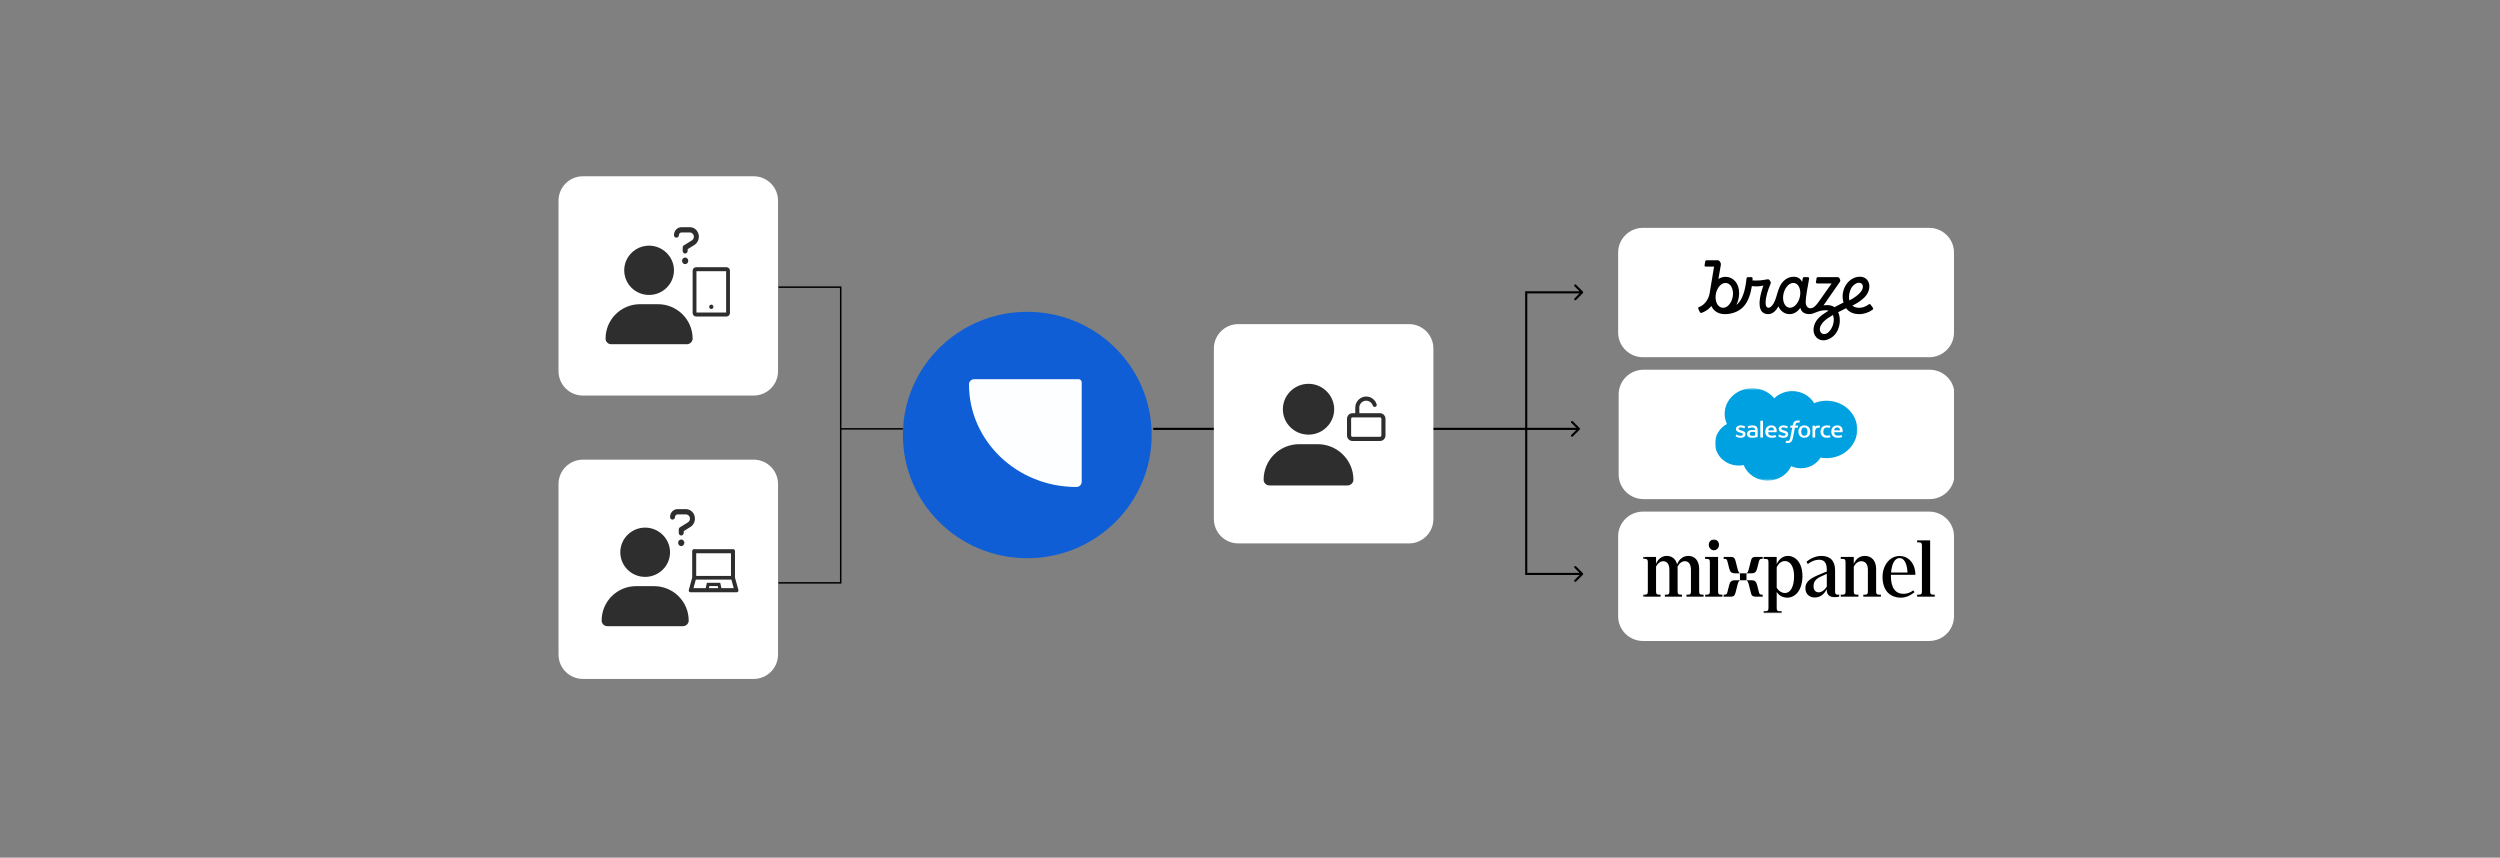
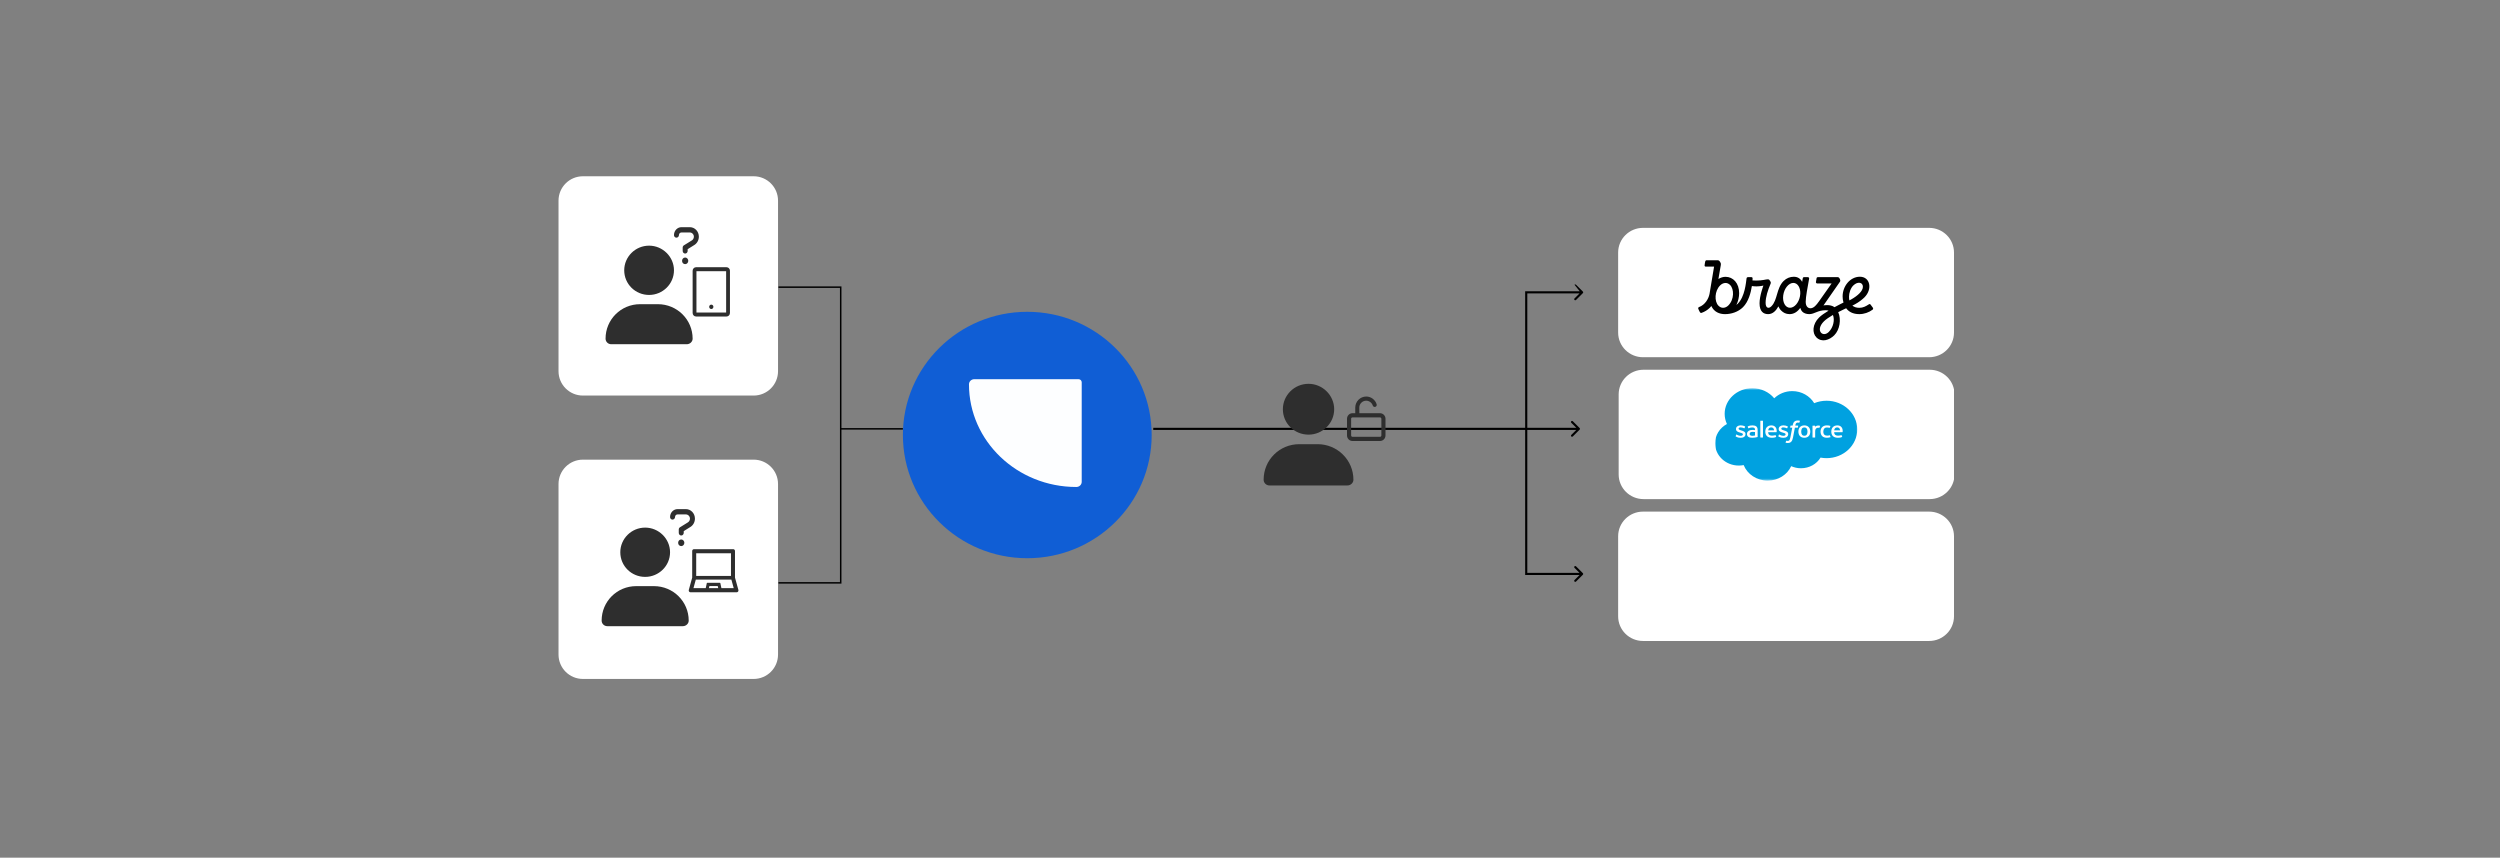
<svg xmlns="http://www.w3.org/2000/svg" width="1163" height="399" viewBox="0 0 1163 399" fill="none">
  <rect x="0" y="0" width="1163" height="399" fill="#808080" stroke="none" />
  <g clip-path="url(#clip0_54_12944)">
    <path d="M897.427 106H764.333C757.942 106 752.76 111.132 752.76 117.463V154.72C752.76 161.051 757.942 166.183 764.333 166.183H897.427C903.818 166.183 909 161.051 909 154.72V117.463C909 111.132 903.818 106 897.427 106Z" fill="white" />
    <path d="M871.265 143.163C871.265 143.163 870.461 142.045 870.212 141.726C870.038 141.518 869.827 141.272 869.283 141.641C868.059 142.451 866.682 143.199 864.987 143.199C863.688 143.199 862.559 142.868 861.717 142.156C862.079 141.996 862.449 141.824 862.82 141.615C864.828 140.547 866.497 139.172 867.301 138.374C871.205 134.506 869.989 128.735 865.224 128.735C860.728 128.735 857.186 133.069 857.186 137.896C857.186 138.619 857.273 139.663 857.583 140.756C857.322 140.879 855.54 141.739 853.408 142.905C851.403 141.419 848.281 142.082 848.281 142.082C851.18 137.994 855.552 131.621 855.922 131.093C856.194 130.712 856.145 130.344 855.884 129.754C855.552 129.042 855.216 128.919 854.77 128.919H845.694C845.396 128.919 845.162 129.054 845.075 129.386C844.988 129.717 844.803 130.859 844.765 131.24C844.728 131.634 845.101 131.879 845.483 131.879H852.059L846.116 140.314C846.079 140.351 846.041 140.388 846.004 140.437C845.139 141.677 843.81 143.408 842.228 143.408C841.235 143.408 840.011 142.708 840.011 140.412C840.011 138.165 840.926 133.414 841.594 129.705C841.669 129.311 841.533 128.919 840.888 128.919H839.279C838.909 128.919 838.698 129.141 838.649 129.46C838.547 130.025 838.449 130.577 838.362 131.117C837.57 129.607 836.296 128.747 834.462 128.747C832.752 128.747 831.094 129.374 829.731 130.724C826.338 134.088 826.983 139.577 824.049 142.487C822.785 143.74 821.361 143.359 821.361 140.891C821.361 138.079 822.449 134.936 823.69 131.965C823.91 131.436 823.676 130.994 823.441 130.663C823.106 130.184 822.981 129.938 822.388 129.938C821.459 129.938 819.987 130.516 817.027 130.516C816.396 130.516 815.8 130.491 815.256 130.455C815.294 130.013 815.294 129.718 815.305 129.607C815.331 129.189 815.181 128.931 814.735 128.931H813.225C812.681 128.931 812.545 129.189 812.481 129.619C812.221 131.412 811.738 138.006 808.396 141.309C808.011 141.689 807.777 141.812 807.777 141.812C808.607 140.203 809.053 138.091 809.053 136.41C809.053 131.694 806.24 128.773 802.699 128.773C801.623 128.773 800.483 129.116 799.406 129.778C799.901 126.905 800.358 124.217 800.52 123.308C800.656 122.534 800.384 122.142 800.173 121.822C799.838 121.307 799.542 121.073 799.094 121.073H793.869C793.571 121.073 793.351 121.282 793.275 121.614C793.189 121.994 793.003 123.001 792.977 123.467C792.951 123.873 793.238 124.032 793.571 124.032H797.387C796.779 127.742 795.616 134.925 795.269 136.728C794.823 139.025 793.177 141.836 790.405 142.844C790.058 142.967 789.922 143.286 790.044 143.655C790.168 144.024 790.651 144.981 790.802 145.226C790.949 145.484 791.27 145.644 791.568 145.546C793.003 145.041 794.329 144.232 795.37 143.2C795.628 142.943 795.877 142.661 796.114 142.353C797.349 145.128 799.901 146.136 802.488 146.136C805.425 146.136 808.596 145.116 810.824 142.918C813.425 140.339 814.501 136.091 814.973 133.071C815.615 133.156 816.347 133.23 817.053 133.23C818.835 133.23 820.334 132.85 820.334 132.85C820.334 132.85 818.54 137.589 818.54 141.077C818.54 145.018 820.447 146.135 822.539 146.135C824.706 146.135 826.228 144.527 827.304 142.526C827.59 143.151 828.013 143.887 828.583 144.452C829.558 145.423 830.773 146.135 832.532 146.135C834.537 146.135 836.259 144.993 837.486 143.226C837.708 143.974 838.041 144.588 838.501 145.041C839.12 145.657 840.257 146.135 841.669 146.135C844.108 146.135 845.535 144.318 849.337 144.318C849.82 144.318 850.254 144.392 850.647 144.527C848.903 145.582 847.242 146.712 846.229 147.719C843.096 150.826 842.945 154.927 845.002 156.965C847.502 159.446 851.044 158.193 853.275 155.994C855.873 153.417 856.631 148.542 855.132 145.214C856.952 144.269 858.474 143.57 858.833 143.397C859.973 144.931 861.856 146.135 864.952 146.135C867.168 146.135 869.408 145.361 871.155 144.048C871.404 143.815 871.465 143.433 871.268 143.164L871.265 143.163ZM804.013 142.107C803.307 142.807 802.439 143.187 801.559 143.187C800.743 143.187 800.037 142.819 799.441 142.229C797.436 140.24 797.61 135.341 800.199 132.775C800.928 132.051 801.819 131.633 802.725 131.633C803.541 131.633 804.247 131.989 804.843 132.578C806.724 134.457 806.837 139.307 804.013 142.107ZM832.706 143.175C830.536 143.175 829.124 140.584 829.558 137.391C829.992 134.199 832.098 131.609 834.262 131.609C836.27 131.609 837.633 133.831 837.486 136.692C837.422 137.109 837.373 137.502 837.335 137.895C836.754 140.855 834.76 143.175 832.706 143.175ZM850.746 154.423C847.91 157.235 844.297 153.649 848.518 149.461C849.473 148.516 851.044 147.473 852.679 146.515C853.607 148.798 852.875 152.31 850.746 154.423ZM862.125 132.836C864.258 130.724 866.621 131.35 866.621 133.401C866.621 135.403 864.208 137.564 861.286 139.234C861 139.393 860.664 139.577 860.331 139.749C860.219 139.246 860.158 138.693 860.158 138.067C860.146 136.348 860.875 134.076 862.125 132.836Z" fill="black" />
    <path d="M897.667 172H764.573C758.182 172 753 177.132 753 183.463V220.72C753 227.051 758.182 232.183 764.573 232.183H897.667C904.058 232.183 909.24 227.051 909.24 220.72V183.463C909.24 177.132 904.058 172 897.667 172Z" fill="white" />
    <mask id="mask0_54_12944" style="mask-type:luminance" maskUnits="userSpaceOnUse" x="797" y="180" width="68" height="44">
      <path d="M864.393 180.598H797.847V223.585H864.393V180.598Z" fill="white" />
    </mask>
    <g mask="url(#mask0_54_12944)">
      <path fill-rule="evenodd" clip-rule="evenodd" d="M825.371 185.286C827.503 183.223 830.472 181.942 833.756 181.942C838.122 181.942 841.932 184.203 843.961 187.56C845.775 186.807 847.739 186.419 849.727 186.421C857.603 186.421 863.985 192.4 863.985 199.778C863.985 207.155 857.603 213.134 849.727 213.134C848.766 213.134 847.826 213.045 846.918 212.875C845.132 215.832 841.727 217.831 837.821 217.831C836.186 217.831 834.638 217.482 833.261 216.856C831.45 220.813 827.231 223.585 822.316 223.585C817.194 223.585 812.831 220.576 811.156 216.357C810.41 216.504 809.649 216.577 808.888 216.577C802.789 216.578 797.847 211.94 797.847 206.22C797.841 204.407 798.35 202.624 799.317 201.05C800.286 199.476 801.683 198.165 803.367 197.248C802.667 195.753 802.308 194.14 802.311 192.511C802.311 185.931 808.063 180.598 815.158 180.598C817.134 180.596 819.084 181.017 820.855 181.831C822.625 182.644 824.17 183.827 825.371 185.286Z" fill="#00A1E0" />
      <path fill-rule="evenodd" clip-rule="evenodd" d="M807.427 202.891L807.693 202.201C807.736 202.083 807.832 202.122 807.872 202.144C807.947 202.185 807.999 202.222 808.095 202.274C808.885 202.737 809.614 202.741 809.842 202.741C810.433 202.741 810.8 202.451 810.8 202.06V202.04C810.8 201.614 810.236 201.453 809.582 201.267L809.437 201.224C808.543 200.988 807.586 200.646 807.586 199.594V199.573C807.586 198.575 808.454 197.878 809.695 197.878L809.831 197.877C810.56 197.877 811.266 198.073 811.775 198.361C811.821 198.388 811.868 198.438 811.842 198.503L811.567 199.193C811.518 199.31 811.385 199.233 811.385 199.233C810.852 198.975 810.262 198.834 809.663 198.822C809.136 198.822 808.798 199.081 808.798 199.433V199.456C808.798 199.866 809.377 200.041 810.051 200.245L810.166 200.279C811.058 200.54 812.01 200.903 812.01 201.901V201.922C812.01 202.999 811.165 203.669 809.811 203.669C809.142 203.669 808.506 203.574 807.832 203.241C807.704 203.173 807.58 203.114 807.455 203.03C807.441 203.012 807.383 202.991 807.427 202.891ZM827.286 202.891L827.555 202.201C827.593 202.088 827.709 202.13 827.732 202.144C827.807 202.186 827.862 202.222 827.958 202.274C828.747 202.737 829.477 202.741 829.705 202.741C830.293 202.741 830.66 202.451 830.66 202.06V202.04C830.66 201.614 830.099 201.453 829.445 201.267L829.3 201.224C828.406 200.988 827.448 200.646 827.448 199.594V199.573C827.448 198.575 828.316 197.878 829.558 197.878L829.694 197.877C830.423 197.877 831.126 198.073 831.638 198.361C831.681 198.388 831.728 198.438 831.702 198.503C831.678 198.564 831.453 199.128 831.427 199.193C831.378 199.31 831.247 199.233 831.247 199.233C830.715 198.975 830.125 198.834 829.523 198.822C828.996 198.822 828.658 199.081 828.658 199.433V199.456C828.658 199.866 829.236 200.041 829.911 200.245L830.026 200.279C830.917 200.54 831.869 200.903 831.869 201.901V201.922C831.869 202.999 831.027 203.669 829.67 203.669C829.005 203.669 828.368 203.574 827.694 203.241C827.567 203.173 827.44 203.114 827.315 203.03C827.304 203.012 827.246 202.991 827.286 202.891ZM841.979 199.647C842.089 199.994 842.144 200.375 842.144 200.777C842.144 201.18 842.089 201.559 841.979 201.906C841.877 202.24 841.701 202.551 841.464 202.82C841.226 203.081 840.928 203.289 840.593 203.429C840.246 203.577 839.838 203.65 839.38 203.65C838.92 203.65 838.512 203.577 838.165 203.429C837.83 203.289 837.532 203.081 837.294 202.82C837.057 202.551 836.884 202.241 836.782 201.907C836.667 201.54 836.612 201.159 836.614 200.777C836.614 200.374 836.669 199.994 836.782 199.647C836.892 199.298 837.066 198.99 837.294 198.734C837.532 198.472 837.83 198.262 838.165 198.12C838.512 197.969 838.92 197.893 839.38 197.893C839.84 197.893 840.248 197.969 840.593 198.12C840.94 198.27 841.232 198.476 841.464 198.734C841.695 198.99 841.869 199.298 841.979 199.647ZM840.847 200.777C840.847 200.168 840.726 199.689 840.483 199.353C840.246 199.02 839.884 198.859 839.38 198.859C838.877 198.859 838.518 199.02 838.281 199.353C838.047 199.689 837.925 200.168 837.925 200.777C837.925 201.385 838.044 201.868 838.284 202.206C838.518 202.543 838.877 202.706 839.38 202.706C839.884 202.706 840.246 202.543 840.483 202.206C840.723 201.868 840.847 201.385 840.847 200.777ZM851.278 202.543L851.556 203.257C851.593 203.344 851.512 203.382 851.512 203.382C851.081 203.537 850.485 203.647 849.906 203.647C848.926 203.647 848.173 203.384 847.67 202.866C847.172 202.349 846.918 201.645 846.918 200.773C846.918 200.369 846.981 199.987 847.103 199.641C847.227 199.292 847.409 198.984 847.653 198.728C847.904 198.464 848.217 198.254 848.564 198.114C848.926 197.964 849.351 197.889 849.825 197.889C850.147 197.889 850.433 197.907 850.676 197.94C850.939 197.978 851.287 198.065 851.434 198.118C851.46 198.128 851.535 198.161 851.504 198.243C851.396 198.523 851.324 198.705 851.223 198.961C851.179 199.069 851.093 199.033 851.093 199.033C850.719 198.924 850.364 198.875 849.898 198.875C849.336 198.875 848.914 199.048 848.639 199.387C848.361 199.729 848.208 200.177 848.205 200.773C848.202 201.426 848.379 201.911 848.691 202.21C849.004 202.509 849.438 202.66 849.987 202.66C850.21 202.66 850.419 202.647 850.607 202.619C850.795 202.592 850.968 202.538 851.133 202.478C851.133 202.478 851.24 202.441 851.278 202.543ZM857.073 199.449C857.319 200.251 857.192 200.943 857.186 200.982C857.177 201.073 857.076 201.074 857.076 201.074L853.242 201.072C853.266 201.613 853.404 201.995 853.688 202.255C853.966 202.51 854.406 202.673 854.999 202.674C855.91 202.676 856.298 202.506 856.576 202.411C856.576 202.411 856.68 202.376 856.717 202.473L856.969 203.125C857.018 203.235 856.978 203.273 856.937 203.295C856.697 203.418 856.113 203.648 855.004 203.65C854.469 203.652 854 203.581 853.613 203.442C853.248 203.316 852.918 203.113 852.649 202.849C852.395 202.59 852.204 202.281 852.094 201.944C851.975 201.576 851.917 201.192 851.92 200.808C851.92 200.405 851.975 200.022 852.088 199.672C852.201 199.319 852.374 199.008 852.609 198.747C852.849 198.481 853.15 198.267 853.491 198.122C853.841 197.969 854.278 197.893 854.756 197.893C855.167 197.893 855.543 197.975 855.852 198.1C856.092 198.196 856.335 198.368 856.581 198.615C856.738 198.771 856.975 199.112 857.073 199.449ZM853.26 200.193H855.994C855.965 199.866 855.899 199.573 855.739 199.353C855.499 199.02 855.169 198.836 854.666 198.836C854.163 198.836 853.807 199.02 853.569 199.353C853.413 199.573 853.315 199.854 853.26 200.193ZM826.369 199.449C826.615 200.251 826.491 200.943 826.485 200.982C826.476 201.073 826.375 201.074 826.375 201.074L822.541 201.072C822.564 201.613 822.703 201.995 822.987 202.255C823.265 202.51 823.704 202.673 824.298 202.674C825.209 202.676 825.597 202.506 825.872 202.411C825.872 202.411 825.979 202.376 826.016 202.473L826.268 203.125C826.317 203.235 826.277 203.273 826.236 203.295C825.993 203.418 825.411 203.648 824.303 203.65C823.765 203.652 823.296 203.581 822.912 203.442C822.547 203.316 822.217 203.113 821.948 202.849C821.694 202.59 821.503 202.281 821.393 201.944C821.274 201.576 821.216 201.192 821.219 200.808C821.219 200.405 821.274 200.022 821.387 199.672C821.491 199.334 821.667 199.02 821.908 198.747C822.148 198.481 822.449 198.267 822.787 198.122C823.14 197.969 823.577 197.893 824.054 197.893C824.431 197.892 824.807 197.963 825.154 198.1C825.391 198.196 825.634 198.368 825.88 198.615C826.036 198.771 826.274 199.112 826.369 199.449ZM822.559 200.193H825.293C825.264 199.866 825.194 199.573 825.038 199.353C824.801 199.02 824.468 198.836 823.965 198.836C823.461 198.836 823.103 199.02 822.868 199.353C822.712 199.573 822.614 199.854 822.559 200.193ZM815.797 200.023C815.797 200.023 816.101 200.048 816.431 200.092V199.941C816.431 199.466 816.323 199.243 816.115 199.093C815.901 198.941 815.58 198.863 815.166 198.863C815.166 198.863 814.234 198.852 813.497 199.224C813.462 199.243 813.433 199.253 813.433 199.253C813.433 199.253 813.34 199.284 813.309 199.196L813.037 198.519C812.993 198.421 813.071 198.377 813.071 198.377C813.416 198.127 814.252 197.976 814.252 197.976C814.59 197.921 814.935 197.891 815.279 197.888C816.046 197.888 816.636 198.053 817.041 198.38C817.443 198.709 817.649 199.238 817.649 199.951L817.652 203.208C817.652 203.208 817.66 203.302 817.562 203.323C817.562 203.323 817.423 203.36 817.296 203.387C817.168 203.415 816.705 203.502 816.329 203.561C815.944 203.621 815.554 203.651 815.163 203.651C814.793 203.651 814.451 203.619 814.151 203.555C813.87 203.5 813.604 203.393 813.369 203.241C813.155 203.097 812.985 202.905 812.869 202.684C812.753 202.46 812.692 202.187 812.692 201.871C812.692 201.561 812.762 201.285 812.898 201.05C813.034 200.816 813.222 200.618 813.456 200.463C813.696 200.305 813.968 200.188 814.255 200.119C814.553 200.045 814.871 200.007 815.198 200.007C815.441 200.007 815.641 200.011 815.797 200.023ZM814.272 202.524C814.272 202.524 814.616 202.776 815.395 202.731C815.944 202.7 816.431 202.604 816.431 202.604V200.985C816.431 200.985 815.939 200.91 815.389 200.903C814.608 200.894 814.278 201.16 814.278 201.16C814.049 201.312 813.937 201.537 813.937 201.849C813.937 202.048 813.974 202.204 814.052 202.313C814.101 202.385 814.122 202.412 814.272 202.524ZM846.718 198.188C846.68 198.286 846.495 198.773 846.429 198.935C846.403 198.997 846.362 199.039 846.29 199.032C846.29 199.032 846.07 198.985 845.867 198.985C845.728 198.985 845.532 199.001 845.355 199.052C845.176 199.103 845.014 199.194 844.881 199.316C844.742 199.442 844.626 199.618 844.545 199.84C844.461 200.063 844.418 200.418 844.418 200.773V203.425C844.418 203.44 844.415 203.454 844.409 203.467C844.403 203.48 844.395 203.492 844.383 203.502C844.371 203.512 844.36 203.52 844.345 203.525C844.331 203.531 844.316 203.534 844.302 203.534H843.295C843.281 203.534 843.263 203.531 843.249 203.526C843.237 203.52 843.223 203.513 843.211 203.503C843.2 203.493 843.191 203.481 843.185 203.468C843.179 203.454 843.177 203.44 843.177 203.426V198.116C843.177 198.057 843.223 198.009 843.286 198.009H844.27C844.334 198.009 844.38 198.057 844.38 198.116V198.55C844.528 198.368 844.791 198.206 845.028 198.107C845.268 198.006 845.535 197.932 846.018 197.959C846.27 197.973 846.594 198.037 846.66 198.061C846.672 198.065 846.683 198.072 846.695 198.082C846.703 198.09 846.712 198.101 846.718 198.113C846.724 198.125 846.727 198.138 846.727 198.151C846.727 198.164 846.724 198.176 846.718 198.188ZM837.263 195.728C837.291 195.738 837.364 195.771 837.335 195.851L837.04 196.599C837.014 196.656 836.999 196.689 836.875 196.654C836.71 196.606 836.536 196.581 836.363 196.58C836.212 196.58 836.073 196.598 835.952 196.636C835.83 196.672 835.72 196.735 835.631 196.82C835.512 196.927 835.42 197.056 835.362 197.2C835.22 197.576 835.165 197.977 835.159 198.003H836.383C836.487 198.003 836.519 198.047 836.51 198.118L836.368 198.858C836.345 198.965 836.238 198.961 836.238 198.961H834.977L834.115 203.499C834.039 203.906 833.927 204.306 833.776 204.695C833.64 205.023 833.501 205.263 833.276 205.492C833.085 205.697 832.842 205.855 832.57 205.95C832.303 206.041 831.979 206.087 831.629 206.087C831.461 206.087 831.279 206.084 831.065 206.037C830.946 206.012 830.831 205.98 830.715 205.941C830.669 205.926 830.631 205.87 830.657 205.799C830.683 205.729 830.912 205.152 830.941 205.076C830.981 204.984 831.079 205.019 831.079 205.019C831.149 205.046 831.195 205.064 831.285 205.08C831.378 205.097 831.502 205.112 831.595 205.112C831.762 205.112 831.913 205.093 832.046 205.052C832.205 205.004 832.298 204.917 832.396 204.802C832.497 204.68 832.578 204.515 832.665 204.294C832.749 204.071 832.827 203.775 832.894 203.417L833.753 198.962H832.905C832.804 198.962 832.769 198.918 832.781 198.846L832.923 198.106C832.946 197.999 833.053 198.003 833.053 198.003H833.924L833.97 197.762C834.1 197.048 834.358 196.504 834.74 196.148C835.124 195.788 835.671 195.607 836.363 195.607C836.562 195.607 836.736 195.619 836.884 195.644C837.031 195.669 837.141 195.693 837.263 195.728ZM820.137 203.425C820.137 203.486 820.094 203.534 820.027 203.534H819.011C818.948 203.534 818.901 203.485 818.901 203.426V195.827C818.901 195.769 818.948 195.72 819.011 195.72H820.027C820.094 195.72 820.137 195.769 820.137 195.828V203.425Z" fill="white" />
    </g>
    <path d="M897.427 238H764.333C757.942 238 752.76 243.132 752.76 249.463V286.72C752.76 293.051 757.942 298.183 764.333 298.183H897.427C903.818 298.183 909 293.051 909 286.72V249.463C909 243.132 903.818 238 897.427 238Z" fill="white" />
    <mask id="mask1_54_12944" style="mask-type:luminance" maskUnits="userSpaceOnUse" x="764" y="250" width="137" height="36">
      <path d="M900.32 250.896H764.333V285.287H900.32V250.896Z" fill="white" />
    </mask>
    <g mask="url(#mask1_54_12944)">
-       <path d="M764.333 277.56H772.484V276.635H771.873C770.681 276.635 770.395 276.288 770.395 275.019V263.542C771.225 262.04 772.342 261.077 773.751 261.077C775.519 261.077 776.601 262.463 776.601 265.083V275.021C776.601 276.293 776.312 276.638 775.157 276.638H774.506V277.563H782.477V276.638H781.902C780.71 276.638 780.423 276.29 780.423 275.021V264.657C780.423 264.31 780.423 263.963 780.388 263.618C781.181 262.078 782.37 261.077 783.779 261.077C785.547 261.077 786.629 262.463 786.629 265.083V275.021C786.629 276.293 786.34 276.638 785.186 276.638H784.534V277.563H792.506V276.638H791.965C790.738 276.638 790.451 276.29 790.451 275.021V264.657C790.451 260.768 788.397 258.611 785.402 258.611C783.166 258.611 781.219 259.921 780.171 262.539C779.561 259.997 777.755 258.611 775.374 258.611C773.245 258.611 771.405 259.843 770.395 262.308V259.072H764.333V259.997H765.054C766.28 259.997 766.57 260.344 766.57 261.614V275.019C766.57 276.29 766.278 276.635 765.054 276.635H764.333V277.56ZM797.303 255.991C798.602 255.991 799.684 254.836 799.684 253.45C799.684 252.063 798.602 250.908 797.303 250.908C796.004 250.908 794.922 252.063 794.922 253.45C794.922 254.836 796.004 255.991 797.303 255.991ZM793.264 277.56H801.27V276.635H800.728C799.539 276.635 799.25 276.288 799.25 275.019V259.072H793.191V259.997H793.912C795.139 259.997 795.425 260.344 795.425 261.614V275.019C795.425 276.29 795.136 276.635 793.912 276.635H793.261L793.264 277.56ZM807.117 266.7H809.426C808.847 266.314 808.633 265.775 808.344 264.774L807.476 261.345C807.079 259.805 806.755 259.072 805.167 259.072H801.851V259.997H802.32C803.292 259.997 803.402 260.382 803.691 261.538L804.449 264.543C804.846 266.008 805.456 266.7 807.117 266.7ZM812.455 266.7H814.764C816.422 266.7 817.001 266.005 817.4 264.543L818.155 261.538C818.444 260.382 818.586 259.997 819.526 259.997H819.998V259.072H816.717C815.091 259.072 814.767 259.767 814.405 261.345L813.54 264.774C813.251 265.813 813.031 266.314 812.455 266.7ZM809.426 269.935H812.455V266.7H809.426V269.935ZM801.851 277.563H805.167C806.755 277.563 807.079 276.83 807.476 275.29L808.344 271.861C808.633 270.86 808.847 270.321 809.426 269.935H807.117C805.456 269.935 804.843 270.63 804.446 272.092L803.688 275.097C803.399 276.253 803.292 276.638 802.317 276.638H801.848L801.851 277.563ZM816.711 277.563H819.992V276.638H819.524C818.586 276.638 818.439 276.253 818.149 275.097L817.394 272.092C816.998 270.627 816.422 269.935 814.758 269.935H812.455C813.031 270.321 813.242 270.822 813.531 271.861L814.399 275.29C814.758 276.868 815.088 277.563 816.711 277.563ZM820.461 285.266H828.829V284.341H827.963C826.809 284.341 826.52 283.994 826.52 282.724V275.369C827.567 277.026 829.335 278.027 831.427 278.027C835.359 278.027 838.495 274.33 838.495 267.937C838.495 262.159 835.538 258.617 831.713 258.617C829.477 258.617 827.599 260.003 826.517 262.469V259.078H820.458V260.003H821.179C822.371 260.003 822.692 260.35 822.692 261.62V282.721C822.692 283.994 822.368 284.338 821.179 284.338H820.458V285.263L820.461 285.266ZM830.348 261.001C832.691 261.001 834.604 263.35 834.604 268.01C834.604 273.093 832.836 275.868 830.42 275.868C828.869 275.868 827.498 274.981 826.523 273.44V263.887C827.46 261.999 828.797 260.998 830.348 260.998V261.001ZM844.198 277.948C846.542 277.948 848.416 276.754 849.825 274.059V274.482C849.825 276.792 851.197 277.793 853.468 277.793C854.154 277.793 855.019 277.717 855.595 277.525V276.562C855.305 276.638 855.091 276.679 854.874 276.679C853.972 276.679 853.682 276.101 853.682 275.176V265.314C853.682 260.768 851.304 258.611 847.3 258.611C844.629 258.611 842.034 259.921 840.376 261.307L840.952 262.387C842.685 261.115 844.377 260.385 846.217 260.385C848.599 260.385 849.825 261.771 849.825 265.007V265.853L845.387 267.703C841.348 269.474 839.867 271.132 839.867 273.636C839.867 276.139 841.527 277.948 844.198 277.948ZM843.657 272.632C843.657 270.706 844.704 269.32 846.834 268.319L849.828 266.933V272.941C848.709 274.598 847.412 275.561 846.003 275.561C844.597 275.561 843.66 274.522 843.66 272.635L843.657 272.632ZM856.318 277.563H864.544V276.638H863.858C862.666 276.638 862.38 276.29 862.38 275.021V263.58C863.21 262.04 864.434 261.077 865.878 261.077C867.75 261.077 868.942 262.463 868.942 265.083V275.021C868.942 276.293 868.652 276.638 867.501 276.638H866.812V277.563H875V276.638H874.28C873.053 276.638 872.767 276.29 872.767 275.021V264.657C872.767 260.768 870.6 258.611 867.536 258.611C865.299 258.611 863.421 259.843 862.377 262.308V259.072H856.315V259.997H857.036C858.262 259.997 858.549 260.344 858.549 261.614V275.019C858.549 276.29 858.26 276.635 857.036 276.635H856.315V277.56L856.318 277.563ZM884.381 278.024C886.759 278.024 888.998 276.868 890.621 275.482L890.08 274.636C888.637 275.754 887.014 276.253 885.5 276.253C881.82 276.253 879.656 273.481 879.656 268.088V267.394H891.055C890.983 262.195 887.989 258.652 883.625 258.652C879.262 258.652 875.761 262.851 875.761 268.398C875.761 274.484 879.008 278.027 884.381 278.027V278.024ZM883.657 259.612C885.821 259.612 887.155 262.116 887.375 266.352H879.728C880.052 262.078 881.568 259.612 883.66 259.612H883.657ZM891.845 277.56H900.213V276.635H899.382C898.19 276.635 897.904 276.288 897.904 275.019V251.369H891.842V252.294H892.563C893.755 252.294 894.076 252.641 894.076 253.91V275.019C894.076 276.29 893.752 276.635 892.563 276.635H891.842L891.845 277.56Z" fill="black" />
-     </g>
+       </g>
    <path d="M350.595 82H271.17C264.903 82 259.823 87.075 259.823 93.335V172.68C259.823 178.941 264.903 184.016 271.17 184.016H350.595C356.861 184.016 361.941 178.941 361.941 172.68V93.335C361.941 87.075 356.861 82 350.595 82Z" fill="white" />
    <path d="M301.959 137.207C295.539 137.207 290.386 132.102 290.386 125.743C290.386 119.474 295.539 114.28 301.959 114.28C308.288 114.28 313.532 119.474 313.532 125.743C313.532 132.102 308.288 137.207 301.959 137.207ZM297.8 141.505H306.028C314.979 141.505 322.212 148.67 322.212 157.536C322.212 158.969 320.947 160.133 319.5 160.133H284.328C282.881 160.133 281.706 158.969 281.706 157.536C281.706 148.67 288.849 141.505 297.8 141.505Z" fill="#2E2E2E" />
    <path d="M320.91 105.682H317.004C315.088 105.682 313.532 107.336 313.532 109.375C313.532 110.029 314.039 110.568 314.69 110.568C315.305 110.568 315.847 109.991 315.847 109.375C315.847 108.683 316.353 108.144 317.004 108.144H320.91C321.923 108.144 322.791 109.029 322.791 110.106C322.791 110.875 322.393 111.568 321.67 111.952L318.126 114.145C317.764 114.376 317.583 114.761 317.583 115.184V116.722C317.583 117.415 318.089 117.953 318.74 117.953C319.355 117.953 319.898 117.415 319.898 116.722V115.915L322.791 114.107C324.202 113.337 325.106 111.798 325.106 110.106C325.106 107.644 323.225 105.682 320.91 105.682ZM318.74 119.8C317.909 119.8 317.294 120.492 317.294 121.339C317.294 122.223 317.909 122.877 318.74 122.877C319.536 122.877 320.187 122.185 320.187 121.339C320.187 120.531 319.536 119.8 318.74 119.8Z" fill="#2E2E2E" />
    <path d="M337.994 124.31H323.791C322.92 124.31 322.212 125.045 322.212 125.948V145.599C322.212 146.503 322.92 147.237 323.791 147.237H337.994C338.865 147.237 339.572 146.503 339.572 145.599V125.948C339.572 125.045 338.865 124.31 337.994 124.31ZM337.797 145.395H323.988V126.153H337.797V145.395ZM329.906 142.734C329.906 143.005 330.01 143.265 330.195 143.457C330.38 143.649 330.631 143.757 330.892 143.757C331.154 143.757 331.405 143.649 331.59 143.457C331.775 143.265 331.879 143.005 331.879 142.734C331.879 142.462 331.775 142.202 331.59 142.01C331.405 141.818 331.154 141.71 330.892 141.71C330.631 141.71 330.38 141.818 330.195 142.01C330.01 142.202 329.906 142.462 329.906 142.734Z" fill="#2E2E2E" />
    <path d="M350.595 213.829H271.17C264.903 213.829 259.823 218.904 259.823 225.165V304.51C259.823 310.77 264.903 315.845 271.17 315.845H350.595C356.861 315.845 361.941 310.77 361.941 304.51V225.165C361.941 218.904 356.861 213.829 350.595 213.829Z" fill="white" />
    <path d="M300.136 268.369C293.716 268.369 288.562 263.265 288.562 256.906C288.562 250.637 293.716 245.442 300.136 245.442C306.465 245.442 311.709 250.637 311.709 256.906C311.709 263.265 306.465 268.369 300.136 268.369ZM295.976 272.668H304.204C313.156 272.668 320.389 279.833 320.389 288.699C320.389 290.132 319.123 291.296 317.676 291.296H282.504C281.058 291.296 279.882 290.132 279.882 288.699C279.882 279.833 287.025 272.668 295.976 272.668Z" fill="#2E2E2E" />
    <path d="M319.087 236.845H315.181C313.264 236.845 311.709 238.499 311.709 240.538C311.709 241.192 312.215 241.73 312.866 241.73C313.481 241.73 314.024 241.153 314.024 240.538C314.024 239.846 314.53 239.307 315.181 239.307H319.087C320.1 239.307 320.968 240.192 320.968 241.269C320.968 242.038 320.57 242.731 319.846 243.115L316.302 245.308C315.94 245.539 315.76 245.923 315.76 246.346V247.885C315.76 248.578 316.266 249.116 316.917 249.116C317.532 249.116 318.074 248.578 318.074 247.885V247.078L320.968 245.269C322.378 244.5 323.282 242.961 323.282 241.269C323.282 238.807 321.402 236.845 319.087 236.845ZM316.917 250.963C316.085 250.963 315.47 251.655 315.47 252.501C315.47 253.386 316.085 254.04 316.917 254.04C317.713 254.04 318.364 253.348 318.364 252.501C318.364 251.694 317.713 250.963 316.917 250.963Z" fill="#2E2E2E" />
    <path d="M343.486 274.39L341.918 268.705V256.327C341.918 255.854 341.547 255.473 341.088 255.473H322.837C322.378 255.473 322.007 255.854 322.007 256.327V268.705L320.439 274.39C320.244 274.947 320.644 275.534 321.219 275.534H342.706C343.281 275.534 343.68 274.947 343.486 274.39ZM323.874 257.394H340.051V267.931H323.874V257.394ZM329.792 273.613L330.003 272.626H333.899L334.109 273.613H329.792ZM335.6 273.613L335.105 271.3C335.084 271.202 334.998 271.132 334.902 271.132H329.002C328.903 271.132 328.82 271.202 328.8 271.3L328.304 273.613H322.593L323.69 269.638H340.235L341.332 273.613H335.6Z" fill="#2E2E2E" />
    <path d="M362.16 133.585H391.093V271.146H362.16" stroke="black" stroke-width="0.7" />
    <path d="M391.093 199.5H420.027" stroke="black" stroke-width="0.7" />
    <path d="M535.76 202.366C535.76 170.711 509.852 145.049 477.893 145.049C445.934 145.049 420.027 170.711 420.027 202.366C420.027 234.021 445.934 259.683 477.893 259.683C509.852 259.683 535.76 234.021 535.76 202.366Z" fill="#105ED5" />
    <path d="M450.768 178.782C450.768 177.463 451.886 176.394 453.266 176.394H501.712C502.539 176.394 503.21 177.036 503.21 177.827V224.158C503.21 225.477 502.092 226.546 500.713 226.546C473.129 226.546 450.768 205.162 450.768 178.782Z" fill="#FDFEFF" />
    <path d="M734.854 199.854C735.049 199.658 735.049 199.342 734.854 199.146L731.672 195.964C731.476 195.769 731.16 195.769 730.964 195.964C730.769 196.16 730.769 196.476 730.964 196.672L733.793 199.5L730.964 202.328C730.769 202.524 730.769 202.84 730.964 203.036C731.16 203.231 731.476 203.231 731.672 203.036L734.854 199.854ZM536.5 200H734.5V199H536.5V200Z" fill="black" />
-     <path d="M655.465 150.78H576.04C569.773 150.78 564.693 155.855 564.693 162.116V241.461C564.693 247.721 569.773 252.796 576.04 252.796H655.465C661.731 252.796 666.811 247.721 666.811 241.461V162.116C666.811 155.855 661.731 150.78 655.465 150.78Z" fill="white" />
    <path d="M608.727 202.194C602.107 202.194 596.792 196.929 596.792 190.372C596.792 183.907 602.107 178.55 608.727 178.55C615.254 178.55 620.662 183.907 620.662 190.372C620.662 196.929 615.254 202.194 608.727 202.194ZM604.436 206.627H612.922C622.152 206.627 629.614 214.015 629.614 223.159C629.614 224.636 628.306 225.837 626.816 225.837H590.545C589.052 225.837 587.84 224.636 587.84 223.159C587.84 214.015 595.206 206.627 604.436 206.627Z" fill="#2E2E2E" />
    <path d="M632.383 192.219H641.974C643.372 192.219 644.532 193.391 644.532 194.805V202.563C644.532 204.018 643.372 205.149 641.974 205.149H629.186C627.748 205.149 626.628 204.018 626.628 202.563V194.805C626.628 193.391 627.748 192.219 629.186 192.219H630.464V189.633C630.464 186.805 632.742 184.461 635.58 184.461C637.816 184.461 639.775 185.997 640.415 188.057C640.574 188.583 640.296 189.108 639.816 189.269C639.295 189.431 638.777 189.148 638.618 188.663C638.178 187.37 636.977 186.401 635.539 186.401C633.78 186.401 632.342 187.855 632.342 189.633L632.383 192.219ZM628.546 202.563C628.546 202.927 628.827 203.21 629.186 203.21H641.974C642.292 203.21 642.614 202.927 642.614 202.563V194.805C642.614 194.482 642.292 194.159 641.974 194.159H629.186C628.827 194.159 628.546 194.482 628.546 194.805V202.563Z" fill="#2E2E2E" />
-     <path d="M736.354 267.354C736.549 267.158 736.549 266.842 736.354 266.646L733.172 263.464C732.976 263.269 732.66 263.269 732.464 263.464C732.269 263.66 732.269 263.976 732.464 264.172L735.293 267L732.464 269.828C732.269 270.024 732.269 270.34 732.464 270.536C732.66 270.731 732.976 270.731 733.172 270.536L736.354 267.354ZM710 267H709.5V267.5H710V267ZM710 136V135.5H709.5V136H710ZM736.354 136.354C736.549 136.158 736.549 135.842 736.354 135.646L733.172 132.464C732.976 132.269 732.66 132.269 732.464 132.464C732.269 132.66 732.269 132.976 732.464 133.172L735.293 136L732.464 138.828C732.269 139.024 732.269 139.34 732.464 139.536C732.66 139.731 732.976 139.731 733.172 139.536L736.354 136.354ZM736 266.5H710V267.5H736V266.5ZM710.5 267V136H709.5V267H710.5ZM710 136.5H736V135.5H710V136.5Z" fill="black" />
+     <path d="M736.354 267.354C736.549 267.158 736.549 266.842 736.354 266.646L733.172 263.464C732.976 263.269 732.66 263.269 732.464 263.464C732.269 263.66 732.269 263.976 732.464 264.172L735.293 267L732.464 269.828C732.269 270.024 732.269 270.34 732.464 270.536C732.66 270.731 732.976 270.731 733.172 270.536L736.354 267.354ZM710 267H709.5V267.5H710V267ZM710 136V135.5H709.5V136H710ZM736.354 136.354C736.549 136.158 736.549 135.842 736.354 135.646L733.172 132.464C732.976 132.269 732.66 132.269 732.464 132.464L735.293 136L732.464 138.828C732.269 139.024 732.269 139.34 732.464 139.536C732.66 139.731 732.976 139.731 733.172 139.536L736.354 136.354ZM736 266.5H710V267.5H736V266.5ZM710.5 267V136H709.5V267H710.5ZM710 136.5H736V135.5H710V136.5Z" fill="black" />
  </g>
  <defs>
    <clipPath id="clip0_54_12944">
      <rect width="651" height="235" fill="white" transform="translate(258 82)" />
    </clipPath>
  </defs>
</svg>